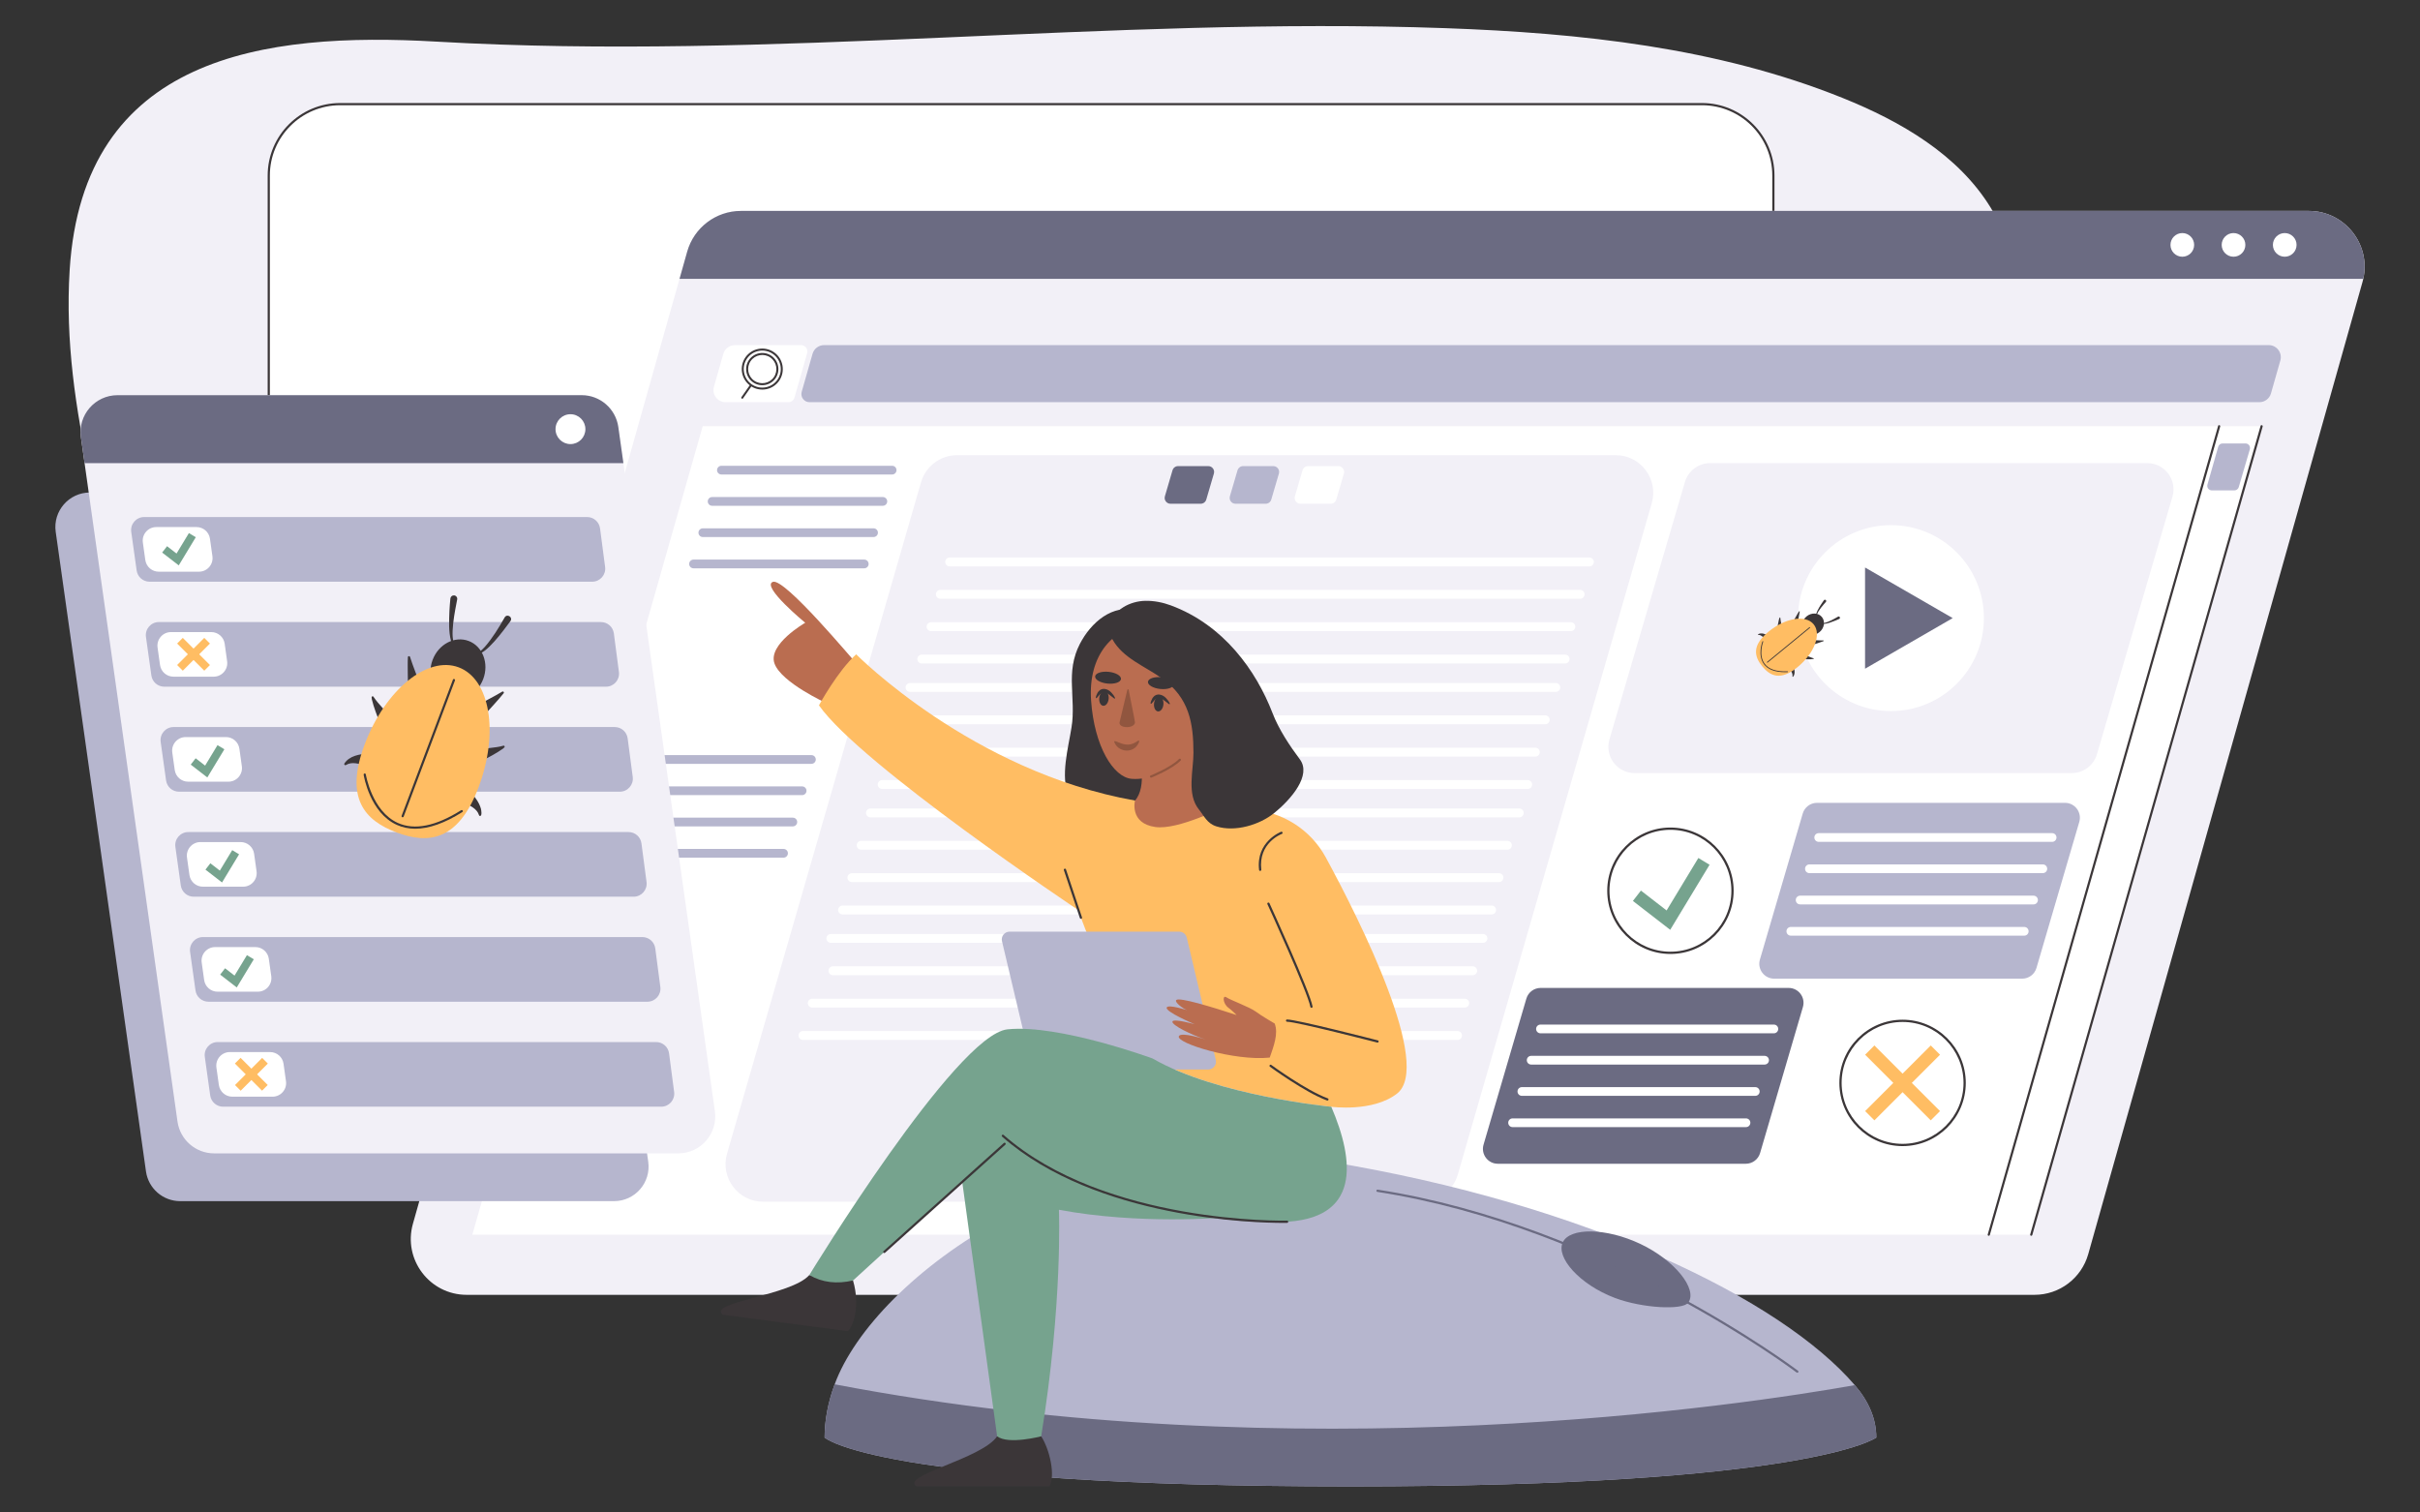
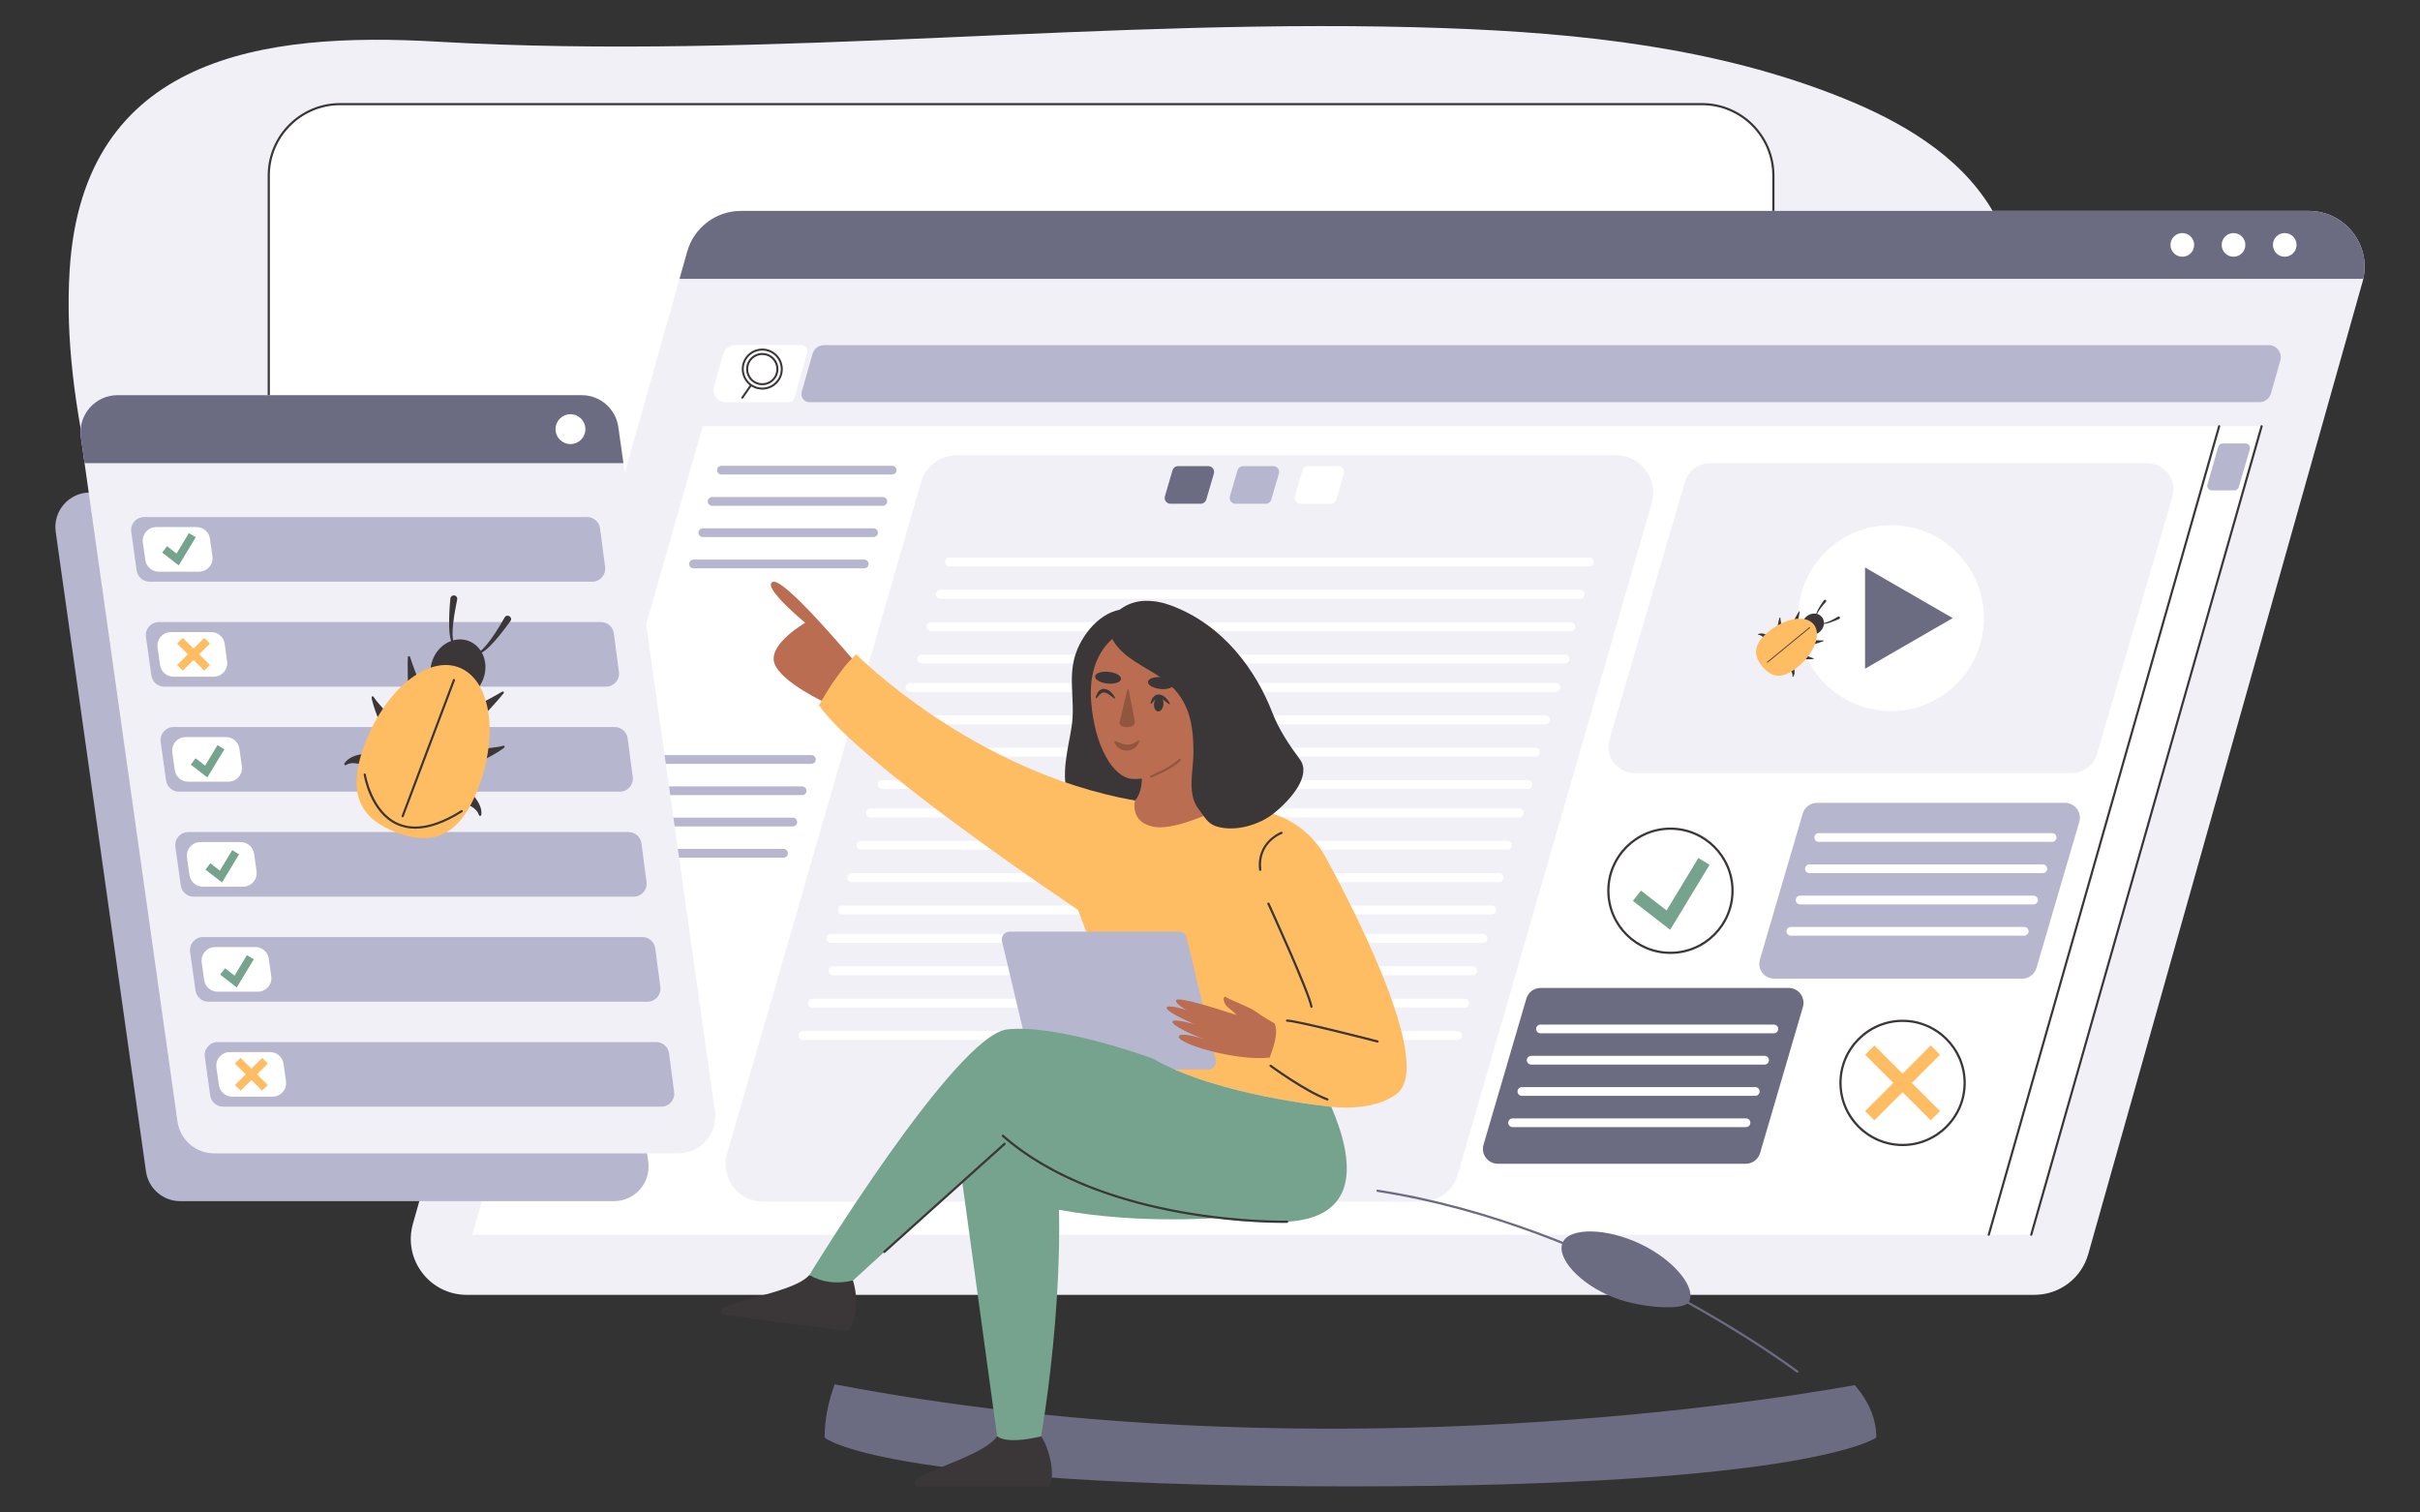
<svg xmlns="http://www.w3.org/2000/svg" version="1.1" id="Layer_1" x="0px" y="0px" width="800px" height="500px" viewBox="0 0 800 500" enable-background="new 0 0 800 500" xml:space="preserve">
  <rect x="0" y="0" width="800" height="500" fill="#333333" stroke="none" />
  <g>
    <path fill="#F2F0F7" d="M55.134,253.912c-4.029-9.068-6.569-19.299-8.657-28.621c-9.984-44.59-26.335-89.588-23.454-135.96   c4.403-70.867,64.219-78.871,121.285-75.572c111.014,6.417,222.313-8.408,333.441-4.452c44.677,1.591,89.942,6.387,131.409,23.086   c19.187,7.727,38.169,18.694,48.967,36.335c18.656,30.482,7.27,70.506-10.552,101.485   c-50.545,87.862-147.372,143.006-247.487,158.868c-100.115,15.863-203.125-3.887-298.261-38.869   c-13.797-5.072-28.026-10.838-37.759-21.854C60.424,264.236,57.519,259.277,55.134,253.912z" />
    <path fill="#FFFFFF" d="M562.641,338.463H112.447c-13.034,0-23.601-10.566-23.601-23.602V58.025   c0-13.034,10.567-23.601,23.601-23.601h450.194c13.034,0,23.6,10.567,23.6,23.601v256.836   C586.24,327.896,575.675,338.463,562.641,338.463z" />
    <path fill="#3B3638" d="M562.641,338.824H112.447c-13.213,0-23.961-10.75-23.961-23.963V58.025   c0-13.212,10.749-23.961,23.961-23.961h450.194c13.212,0,23.961,10.749,23.961,23.961v256.836   C586.602,328.074,575.853,338.824,562.641,338.824z M112.447,34.785c-12.814,0-23.24,10.425-23.24,23.24v256.836   c0,12.816,10.425,23.24,23.24,23.24h450.194c12.814,0,23.239-10.424,23.239-23.24V58.025c0-12.814-10.425-23.24-23.239-23.24   H112.447z" />
    <g>
      <path fill="#F2F0F7" d="M781.248,92.188c-0.073,0.337-0.159,0.682-0.252,1.021l-90.67,321.389    c-2.247,7.951-9.509,13.451-17.779,13.451H154.273c-12.245,0-21.097-11.703-17.771-23.482l88.133-312.378l2.538-9.005    c2.247-7.958,9.508-13.458,17.771-13.458h518.28C775.118,69.726,783.806,80.757,781.248,92.188z" />
      <polygon fill="#FFFFFF" points="232.301,140.909 747.64,140.909 722.79,228.12 671.487,408.17 156.143,408.17   " />
      <path fill="#F2F0F7" d="M469.98,397.264H252.276c-8.271,0-14.233-7.928-11.938-15.873l64.125-221.942    c1.536-5.317,6.402-8.977,11.938-8.977H534.1c8.27,0,14.233,7.929,11.937,15.875l-64.118,221.941    C480.382,393.605,475.515,397.264,469.98,397.264z" />
      <path fill="#3B3638" d="M671.487,408.531c-0.032,0-0.065-0.004-0.1-0.014c-0.191-0.057-0.302-0.256-0.247-0.447l76.152-267.26    c0.055-0.191,0.251-0.304,0.445-0.248c0.192,0.055,0.304,0.254,0.248,0.446L671.835,408.27    C671.79,408.428,671.645,408.531,671.487,408.531z" />
      <path fill="#3B3638" d="M657.449,408.531c-0.034,0-0.066-0.004-0.1-0.014c-0.191-0.057-0.303-0.256-0.248-0.447l76.154-267.26    c0.054-0.191,0.25-0.304,0.445-0.248c0.191,0.055,0.303,0.254,0.248,0.446L657.796,408.27    C657.751,408.428,657.605,408.531,657.449,408.531z" />
      <path fill="#FFFFFF" d="M266.829,116.741l-4.193,14.704c-0.255,0.896-1.072,1.512-2.004,1.512h-20.776    c-2.651,0-4.572-2.538-3.844-5.095l3.101-10.874c0.49-1.716,2.061-2.902,3.843-2.902h21.869    C266.209,114.087,267.208,115.41,266.829,116.741z" />
      <path fill="#B6B6CE" d="M753.83,119.182l-3.096,10.874c-0.49,1.715-2.06,2.902-3.85,2.902H267.614c-1.788,0-3.079-1.71-2.589-3.43    l3.581-12.56c0.487-1.705,2.046-2.881,3.819-2.881h477.562C752.636,114.087,754.559,116.624,753.83,119.182z" />
      <path fill="#6B6B82" d="M781.248,92.188H224.635l2.538-9.005c2.247-7.958,9.508-13.458,17.771-13.458h518.28    C775.118,69.726,783.806,80.757,781.248,92.188z" />
      <circle fill="#FFFFFF" cx="755.283" cy="80.957" r="3.911" />
      <circle fill="#FFFFFF" cx="738.355" cy="80.957" r="3.912" />
      <circle fill="#FFFFFF" cx="721.426" cy="80.957" r="3.912" />
      <path fill="#3B3638" d="M257.553,125.903c2.143-3.067,1.393-7.307-1.674-9.451c-3.067-2.145-7.306-1.393-9.451,1.673    c-2.079,2.976-1.428,7.048,1.412,9.247l-2.74,3.92c-0.105,0.15-0.069,0.356,0.082,0.461s0.356,0.068,0.461-0.082l2.74-3.919    C251.423,129.665,255.472,128.878,257.553,125.903z M248.482,127.034c-2.768-1.935-3.445-5.76-1.511-8.528    c1.935-2.767,5.76-3.445,8.527-1.51c2.768,1.935,3.445,5.76,1.51,8.528C255.075,128.291,251.249,128.968,248.482,127.034z" />
      <path fill="#3B3638" d="M255.045,117.645c-2.41-1.685-5.74-1.095-7.425,1.315c-1.684,2.409-1.095,5.74,1.315,7.424    c2.41,1.685,5.741,1.095,7.426-1.314C258.045,122.66,257.455,119.329,255.045,117.645z M249.315,125.842    c-2.11-1.476-2.627-4.392-1.152-6.502c1.475-2.11,4.392-2.627,6.502-1.152c2.111,1.476,2.627,4.392,1.152,6.503    C254.342,126.801,251.425,127.317,249.315,125.842z" />
      <path fill="#B6B6CE" d="M734.732,146.596h7.585c1,0,1.719,0.961,1.438,1.921l-3.674,12.52c-0.187,0.639-0.772,1.077-1.438,1.077    h-7.473c-0.995,0-1.715-0.952-1.442-1.909l3.563-12.52C733.476,147.041,734.063,146.596,734.732,146.596z" />
      <path fill="#B6B6CE" d="M268.241,252.514h-56.438c-0.797,0-1.444-0.646-1.444-1.443c0-0.796,0.647-1.444,1.444-1.444h56.438    c0.797,0,1.443,0.647,1.443,1.444C269.684,251.867,269.038,252.514,268.241,252.514z" />
      <path fill="#B6B6CE" d="M265.167,262.852h-56.438c-0.796,0-1.443-0.646-1.443-1.443s0.647-1.443,1.443-1.443h56.438    c0.798,0,1.443,0.646,1.443,1.443S265.965,262.852,265.167,262.852z" />
      <path fill="#B6B6CE" d="M262.094,273.189h-56.438c-0.797,0-1.443-0.646-1.443-1.443c0-0.799,0.646-1.443,1.443-1.443h56.438    c0.798,0,1.443,0.645,1.443,1.443C263.537,272.543,262.892,273.189,262.094,273.189z" />
      <path fill="#B6B6CE" d="M259.021,283.527h-56.438c-0.797,0-1.443-0.646-1.443-1.443c0-0.799,0.646-1.443,1.443-1.443h56.438    c0.797,0,1.443,0.645,1.443,1.443C260.464,282.881,259.818,283.527,259.021,283.527z" />
      <path fill="#B6B6CE" d="M294.923,156.863h-56.438c-0.797,0-1.443-0.646-1.443-1.443s0.646-1.443,1.443-1.443h56.438    c0.797,0,1.443,0.646,1.443,1.443S295.72,156.863,294.923,156.863z" />
      <path fill="#B6B6CE" d="M291.85,167.201h-56.438c-0.797,0-1.443-0.646-1.443-1.443s0.646-1.443,1.443-1.443h56.438    c0.796,0,1.444,0.646,1.444,1.443S292.646,167.201,291.85,167.201z" />
      <path fill="#B6B6CE" d="M288.777,177.538h-56.438c-0.797,0-1.444-0.646-1.444-1.443s0.646-1.443,1.444-1.443h56.438    c0.796,0,1.443,0.646,1.443,1.443S289.573,177.538,288.777,177.538z" />
      <path fill="#B6B6CE" d="M285.702,187.876h-56.436c-0.797,0-1.444-0.647-1.444-1.444s0.646-1.444,1.444-1.444h56.436    c0.798,0,1.444,0.647,1.444,1.444S286.5,187.876,285.702,187.876z" />
      <path fill="#FFFFFF" d="M525.428,187.239H313.936c-0.811,0-1.469-0.657-1.469-1.468s0.658-1.468,1.469-1.468h211.492    c0.811,0,1.468,0.657,1.468,1.468S526.238,187.239,525.428,187.239z" />
      <path fill="#FFFFFF" d="M522.354,197.938H310.862c-0.812,0-1.469-0.658-1.469-1.469c0-0.811,0.657-1.469,1.469-1.469h211.492    c0.811,0,1.469,0.658,1.469,1.469C523.823,197.28,523.165,197.938,522.354,197.938z" />
      <path fill="#FFFFFF" d="M519.28,208.636H307.788c-0.811,0-1.468-0.658-1.468-1.469s0.657-1.468,1.468-1.468H519.28    c0.812,0,1.47,0.657,1.47,1.468S520.092,208.636,519.28,208.636z" />
      <path fill="#FFFFFF" d="M517.389,219.334H304.715c-0.811,0-1.468-0.658-1.468-1.469s0.657-1.468,1.468-1.468h212.673    c0.811,0,1.469,0.657,1.469,1.468S518.199,219.334,517.389,219.334z" />
      <path fill="#FFFFFF" d="M514.316,228.722H300.845c-0.811,0-1.468-0.658-1.468-1.469s0.657-1.468,1.468-1.468h213.472    c0.811,0,1.468,0.657,1.468,1.468S515.127,228.722,514.316,228.722z" />
      <path fill="#FFFFFF" d="M510.823,239.42H297.771c-0.811,0-1.468-0.658-1.468-1.469s0.658-1.469,1.468-1.469h213.052    c0.812,0,1.468,0.658,1.468,1.469S511.635,239.42,510.823,239.42z" />
      <path fill="#FFFFFF" d="M507.541,250.118H294.697c-0.811,0-1.468-0.657-1.468-1.469c0-0.811,0.657-1.468,1.468-1.468h212.844    c0.811,0,1.468,0.657,1.468,1.468C509.009,249.46,508.352,250.118,507.541,250.118z" />
      <path fill="#FFFFFF" d="M505.026,260.816H291.625c-0.811,0-1.469-0.658-1.469-1.469s0.658-1.469,1.469-1.469h213.401    c0.811,0,1.468,0.658,1.468,1.469S505.837,260.816,505.026,260.816z" />
      <path fill="#FFFFFF" d="M502.231,270.205H287.754c-0.812,0-1.469-0.658-1.469-1.469s0.657-1.469,1.469-1.469h214.477    c0.811,0,1.469,0.658,1.469,1.469S503.042,270.205,502.231,270.205z" />
      <path fill="#FFFFFF" d="M498.32,280.902H284.68c-0.811,0-1.468-0.656-1.468-1.469c0-0.811,0.657-1.467,1.468-1.467h213.64    c0.811,0,1.469,0.656,1.469,1.467C499.789,280.246,499.131,280.902,498.32,280.902z" />
      <path fill="#FFFFFF" d="M495.526,291.6H281.608c-0.812,0-1.468-0.656-1.468-1.469c0-0.811,0.657-1.467,1.468-1.467h213.918    c0.812,0,1.469,0.656,1.469,1.467C496.995,290.943,496.338,291.6,495.526,291.6z" />
      <path fill="#FFFFFF" d="M493.101,302.299H278.534c-0.811,0-1.469-0.658-1.469-1.469s0.658-1.469,1.469-1.469h214.567    c0.811,0,1.468,0.658,1.468,1.469S493.911,302.299,493.101,302.299z" />
      <path fill="#FFFFFF" d="M490.224,311.688h-215.56c-0.811,0-1.468-0.658-1.468-1.469s0.657-1.469,1.468-1.469h215.56    c0.811,0,1.469,0.658,1.469,1.469S491.034,311.688,490.224,311.688z" />
      <path fill="#FFFFFF" d="M486.845,322.387H275.352c-0.812,0-1.469-0.66-1.469-1.471s0.657-1.469,1.469-1.469h211.493    c0.811,0,1.469,0.658,1.469,1.469S487.655,322.387,486.845,322.387z" />
      <path fill="#FFFFFF" d="M484.211,333.084H268.517c-0.811,0-1.469-0.658-1.469-1.469s0.658-1.469,1.469-1.469h215.694    c0.811,0,1.469,0.658,1.469,1.469S485.021,333.084,484.211,333.084z" />
      <path fill="#FFFFFF" d="M481.837,343.781H265.443c-0.811,0-1.469-0.658-1.469-1.469s0.659-1.469,1.469-1.469h216.394    c0.811,0,1.468,0.658,1.468,1.469S482.647,343.781,481.837,343.781z" />
    </g>
    <g>
      <path fill="#B6B6CE" d="M202.981,397.078H59.57c-5.697,0-10.516-4.191-11.314-9.826L19.544,183.811l-1.127-7.977    c-0.972-6.875,4.366-13.018,11.309-13.018h143.418c5.691,0,10.515,4.192,11.314,9.829l1.573,11.166l28.266,200.246    C215.262,390.936,209.931,397.078,202.981,397.078z" />
      <path fill="#F2F0F7" d="M224.22,381.283H70.781c-6.096,0-11.251-4.486-12.106-10.518L27.957,153.102l-1.206-8.534    c-1.04-7.355,4.671-13.928,12.099-13.928h153.445c6.09,0,11.251,4.485,12.105,10.516l1.684,11.946l30.241,214.246    C237.359,374.709,231.654,381.283,224.22,381.283z" />
      <path fill="#B6B6CE" d="M195.767,192.301H49.44c-2.147,0-3.967-1.583-4.266-3.709l-1.787-12.76    c-0.364-2.592,1.649-4.906,4.266-4.906H194.09c2.162,0,3.989,1.603,4.271,3.746l1.677,12.76    C200.377,190.012,198.368,192.301,195.767,192.301z" />
      <path fill="#B6B6CE" d="M200.332,227.009H54.304c-2.148,0-3.968-1.583-4.266-3.71l-1.787-12.753    c-0.363-2.592,1.649-4.906,4.266-4.906h146.139c2.162,0,3.989,1.603,4.271,3.746l1.677,12.754    C204.941,224.719,202.934,227.009,200.332,227.009z" />
      <path fill="#B6B6CE" d="M204.897,261.721H59.167c-2.147,0-3.967-1.582-4.266-3.709l-1.788-12.76    c-0.363-2.591,1.649-4.905,4.266-4.905h145.84c2.162,0,3.989,1.603,4.271,3.747l1.677,12.76    C209.508,259.434,207.5,261.721,204.897,261.721z" />
      <path fill="#B6B6CE" d="M209.461,296.436H64.031c-2.147,0-3.967-1.582-4.266-3.711l-1.787-12.758    c-0.363-2.594,1.649-4.906,4.266-4.906H207.78c2.162,0,3.989,1.602,4.271,3.746l1.681,12.758    C214.072,294.145,212.063,296.436,209.461,296.436z" />
      <path fill="#B6B6CE" d="M214.022,331.148H68.896c-2.148,0-3.969-1.582-4.267-3.709l-1.788-12.76    c-0.364-2.592,1.649-4.904,4.266-4.904h145.237c2.163,0,3.99,1.602,4.272,3.744l1.676,12.76    C218.631,328.861,216.623,331.148,214.022,331.148z" />
      <path fill="#B6B6CE" d="M218.586,365.855H73.758c-2.147,0-3.967-1.582-4.266-3.709l-1.787-12.76    c-0.364-2.592,1.649-4.904,4.266-4.904h144.938c2.163,0,3.99,1.602,4.271,3.746l1.678,12.76    C223.197,363.568,221.188,365.855,218.586,365.855z" />
      <path fill="#6B6B82" d="M206.084,153.102H27.957l-1.206-8.534c-1.04-7.355,4.671-13.928,12.099-13.928h153.445    c6.09,0,11.251,4.485,12.105,10.516L206.084,153.102z" />
      <circle fill="#FFFFFF" cx="188.582" cy="141.871" r="4.937" />
      <path fill="#FFFFFF" d="M64.973,174.239H51.665c-2.724,0-4.817,2.408-4.44,5.105l0.81,5.784c0.311,2.214,2.205,3.861,4.44,3.861    h13.308c2.724,0,4.817-2.408,4.439-5.105l-0.81-5.784C69.102,175.886,67.208,174.239,64.973,174.239z" />
      <path fill="#FFFFFF" d="M69.836,208.953H56.529c-2.724,0-4.818,2.408-4.44,5.105l0.81,5.776c0.31,2.214,2.204,3.861,4.439,3.861    h13.308c2.723,0,4.818-2.408,4.44-5.105l-0.81-5.777C73.966,210.6,72.072,208.953,69.836,208.953z" />
      <path fill="#FFFFFF" d="M74.699,243.66H61.392c-2.724,0-4.818,2.408-4.44,5.105l0.811,5.784c0.31,2.213,2.204,3.861,4.439,3.861    h13.308c2.724,0,4.818-2.408,4.44-5.105l-0.81-5.784C78.829,245.307,76.935,243.66,74.699,243.66z" />
      <path fill="#FFFFFF" d="M79.563,278.373H66.255c-2.723,0-4.818,2.41-4.44,5.105l0.811,5.783c0.311,2.213,2.204,3.861,4.439,3.861    h13.309c2.723,0,4.817-2.408,4.439-5.105l-0.81-5.783C83.693,280.021,81.799,278.373,79.563,278.373z" />
      <path fill="#FFFFFF" d="M84.426,313.086H71.118c-2.723,0-4.818,2.41-4.44,5.107l0.811,5.783c0.31,2.213,2.204,3.859,4.44,3.859    h13.308c2.723,0,4.818-2.408,4.44-5.105l-0.81-5.781C88.557,314.734,86.663,313.086,84.426,313.086z" />
      <path fill="#FFFFFF" d="M71.542,352.9l0.811,5.781c0.311,2.215,2.204,3.861,4.44,3.861H90.1c2.724,0,4.818-2.406,4.44-5.104    l-0.81-5.783c-0.311-2.215-2.205-3.863-4.439-3.863H75.982C73.258,347.793,71.164,350.203,71.542,352.9z" />
      <polygon fill="#76A38E" points="59.088,186.904 53.605,182.662 55.227,180.566 58.359,182.989 62.453,176.224 64.721,177.596       " />
      <polygon fill="#76A38E" points="68.537,257.01 63.054,252.768 64.676,250.671 67.808,253.096 71.903,246.33 74.17,247.703   " />
      <polygon fill="#76A38E" points="73.4,291.725 67.918,287.482 69.54,285.385 72.673,287.809 76.767,281.043 79.034,282.416   " />
      <polygon fill="#76A38E" points="78.265,326.436 72.781,322.191 74.404,320.096 77.536,322.52 81.63,315.754 83.897,317.127   " />
      <rect x="62.636" y="209.976" transform="matrix(0.707 0.707 -0.707 0.707 171.698 18.132)" fill="#FFBD63" width="2.65" height="12.695" />
      <rect x="57.614" y="214.999" transform="matrix(0.707 0.707 -0.707 0.707 171.698 18.132)" fill="#FFBD63" width="12.695" height="2.651" />
      <rect x="81.715" y="348.822" transform="matrix(0.707 0.707 -0.707 0.707 275.506 45.333)" fill="#FFBD63" width="2.651" height="12.696" />
      <rect x="76.692" y="353.845" transform="matrix(0.707 0.707 -0.707 0.707 275.474 45.313)" fill="#FFBD63" width="12.697" height="2.65" />
    </g>
    <g>
-       <path fill="#B6B6CE" d="M272.594,475.229c0,0,17.178,16.146,173.836,16.146c152.343,0,173.837-16.146,173.837-16.146    c0-6.207-2.497-11.967-7.109-17.33c-24.294-28.322-88.679-59.867-173.79-73.877c-81.01-13.338-150.448,38.158-163.447,73.604    C273.712,463.629,272.594,469.584,272.594,475.229z" />
      <path fill="#6B6B82" d="M272.594,475.229c0,0,17.178,16.146,173.836,16.146c152.343,0,173.837-16.146,173.837-16.146    c0-6.207-2.497-11.967-7.109-17.33c-36.008,6.424-183.761,29.074-337.237-0.273C273.712,463.629,272.594,469.584,272.594,475.229z    " />
      <path fill="#6B6B82" d="M558.119,430.619c-1.824,2.576-15.276,1.869-24.301-1.555c-11.734-4.451-19.53-13.449-17.198-18.375    c2.333-4.93,14.301-4.84,25.645,0.529C553.608,416.586,561.27,426.17,558.119,430.619z" />
      <path fill="#6B6B82" d="M594.152,453.807c-0.079,0-0.158-0.023-0.225-0.076c-0.63-0.48-63.76-48.133-138.601-59.717    c-0.202-0.033-0.341-0.223-0.31-0.424c0.032-0.203,0.222-0.34,0.424-0.311c75.031,11.613,138.307,59.381,138.937,59.861    c0.163,0.123,0.194,0.357,0.068,0.52C594.375,453.756,594.263,453.807,594.152,453.807z" />
    </g>
    <g>
      <path fill="#3B3638" d="M376.198,201.807c-8.47-2.296-15.549,3.985-19.211,11.043c-4.897,9.438-1.215,17.795-2.757,27.566    c-1.125,7.13-3.714,15.975-0.957,23.018c2.798,7.148,11.15,8.809,17.92,7.123c11.03-2.746,15.063-14.473,12.133-24.59    c-3.433-11.858-7.554-22.207-2.201-34.429c1.768-4.037-0.233-8.082-4.3-9.535C376.615,201.928,376.409,201.863,376.198,201.807z" />
      <path fill="#3B3638" d="M346.862,491.375c2.147-3.506,0.127-12.26-2.666-16.557H329.63c-5.064,7.49-32.163,12.961-26.664,16.557    H346.862z" />
      <path fill="#3B3638" d="M280.225,440.051c1.628-1.125,4.311-8.115,1.768-16.746l-14.455-1.801    c-5.951,6.809-33.626,8.871-28.613,13.121L280.225,440.051z" />
      <path fill="#BA6D50" d="M283.241,219.446c-0.958-0.836-23.948-28.616-27.781-27.084c-3.832,1.533,10.729,13.511,10.729,13.511    s-12.454,7.135-10.155,13.48c2.299,6.345,17.244,13.132,17.244,13.132L283.241,219.446z" />
      <path fill="#FFBD63" d="M381.055,349.941c21.321,12.324,59.037,15.936,59.037,15.936s13.723,1.871,21.718-4.34    c11.788-9.158-11.964-56.816-23.532-78.094c-5.085-9.35-14.688-15.359-25.322-15.82c-2.153-0.094-5.939-0.85-8.287-0.93    c-14.992-0.508-29.47-2.049-29.47-2.049c-53.821-9.537-92.158-48.337-92.158-48.337c-6.123,5.464-12.311,16.864-12.311,16.864    c13.794,19.667,85.651,67.627,85.651,67.627S370.663,340.457,381.055,349.941z" />
      <path fill="#B6B6CE" d="M399.404,353.566h-56.072c-1.194,0-2.232-0.82-2.507-1.982l-9.585-40.426    c-0.384-1.619,0.844-3.172,2.505-3.172h56.074c1.193,0,2.23,0.82,2.506,1.982l9.584,40.426    C402.293,352.014,401.066,353.566,399.404,353.566z" />
      <path fill="#76A38E" d="M423.603,403.971c-48.649,1.15-90.833-27.01-90.833-27.01l-50.773,46.342    c-5.368,1.246-10.193,0.684-14.455-1.797c0,0,48.472-79.467,65.51-81.227c17.046-1.76,48.004,9.658,48.004,9.658    c21.321,12.33,59.037,15.939,59.037,15.939C447.73,383.672,450.084,403.346,423.603,403.971z" />
      <path fill="#76A38E" d="M329.63,474.818l-13.626-99.344l11.372-17.486l77.067,44.512c0,0-27.657,2.432-54.385-2.57    c0,0,1.294,30.848-5.862,74.889C344.196,474.818,333.35,477.67,329.63,474.818z" />
      <path fill="#3B3638" d="M424.165,404.27c-9.031,0-61.795-1.211-92.888-28.516c-0.154-0.135-0.169-0.371-0.035-0.523    c0.136-0.154,0.37-0.17,0.525-0.035c33.695,29.59,93.117,28.338,93.708,28.32c0.217,0.006,0.376,0.156,0.381,0.361    c0.006,0.205-0.156,0.375-0.36,0.381C425.445,404.26,424.985,404.27,424.165,404.27z" />
      <path fill="#3B3638" d="M292.342,414.229c-0.102,0-0.202-0.041-0.276-0.123c-0.137-0.15-0.125-0.387,0.028-0.523l39.754-35.725    c0.152-0.137,0.387-0.125,0.524,0.029c0.137,0.15,0.124,0.387-0.028,0.523l-39.754,35.725    C292.52,414.199,292.431,414.229,292.342,414.229z" />
      <path fill="#BA6D50" d="M415.149,334.426c-2.011-1.508-8.334-3.783-9.698-4.717c-1.365-0.936-1.293,2.012,0.646,3.449    c0.968,0.715,1.952,1.645,2.695,2.398c-8.439-2.77-18.849-5.918-19.925-4.98c-0.742,0.646,2.165,2.896,3.619,3.377    c0,0-6.237-1.996-6.784-0.912c-0.695,1.385,9.238,5.559,9.238,5.559s-7.175-2.035-7.364-0.863    c-0.194,1.197,6.299,4.383,10.951,5.891c0,0-8.076-2.658-8.819-1.076c-1.072,2.279,18.508,8.311,30.04,7.064    c1.237-3.553,2.948-7.934,1.628-11.262C421.376,338.354,417.162,335.936,415.149,334.426z" />
      <path fill="#3B3638" d="M438.812,363.824c-0.042,0-0.086-0.008-0.127-0.023c-7.247-2.658-18.753-11.078-18.868-11.162    c-0.165-0.121-0.201-0.352-0.08-0.518s0.354-0.201,0.519-0.08c0.115,0.084,11.538,8.439,18.686,11.063    c0.192,0.072,0.291,0.283,0.22,0.477C439.105,363.73,438.964,363.824,438.812,363.824z" />
      <path fill="#3B3638" d="M455.385,344.664c-0.03,0-0.062-0.004-0.093-0.012c-0.268-0.068-26.738-6.885-29.807-6.885    c-0.205,0-0.371-0.166-0.371-0.371s0.166-0.371,0.371-0.371c3.161,0,28.898,6.627,29.992,6.908    c0.198,0.051,0.317,0.254,0.267,0.451C455.7,344.553,455.55,344.664,455.385,344.664z" />
      <path fill="#3B3638" d="M416.588,287.906c-0.187,0-0.347-0.139-0.369-0.328c-1.081-9.367,7.196-12.574,7.279-12.605    c0.192-0.07,0.406,0.025,0.479,0.217c0.071,0.193-0.025,0.406-0.218,0.479c-0.32,0.121-7.816,3.045-6.804,11.824    c0.024,0.203-0.122,0.389-0.325,0.412C416.616,287.906,416.602,287.906,416.588,287.906z" />
      <path fill="#3B3638" d="M433.543,333.168c-0.177,0-0.334-0.125-0.365-0.307c-0.845-4.781-14.064-33.672-14.197-33.965    c-0.086-0.186-0.005-0.404,0.183-0.492c0.188-0.084,0.406-0.002,0.492,0.184c0.546,1.193,13.393,29.27,14.254,34.146    c0.034,0.201-0.099,0.393-0.301,0.43C433.586,333.166,433.565,333.168,433.543,333.168z" />
-       <path fill="#3B3638" d="M357.336,303.75c-0.155,0-0.3-0.098-0.353-0.254l-5.292-15.844c-0.065-0.193,0.041-0.404,0.234-0.471    c0.195-0.064,0.405,0.041,0.47,0.236l5.291,15.842c0.066,0.195-0.04,0.406-0.234,0.471    C357.414,303.744,357.374,303.75,357.336,303.75z" />
      <path fill="#BA6D50" d="M375.198,264.645c0,0-1.909,7.543,6.745,8.754c7.562,1.057,22.725-6.705,22.725-6.705    c-10.98-5.238-7.172-29.057-7.172-29.057L377.38,255.33C377.727,258.508,377.185,262.529,375.198,264.645z" />
      <path fill="#BA6D50" d="M360.689,231.551c1.045,15.158,7.353,25.416,13.427,25.916c12.232,1.012,26.752-13.314,25.706-28.473    c-1.046-15.159-9.386-23.269-20.549-22.499C368.107,207.266,359.644,216.392,360.689,231.551z" />
      <ellipse transform="matrix(0.995 0.102 -0.102 0.995 25.096 -38.03)" fill="#3B3638" cx="383.618" cy="225.855" rx="4.29" ry="1.95" />
      <ellipse transform="matrix(0.995 0.102 -0.102 0.995 25.8 -37.92)" fill="#3B3638" cx="382.906" cy="232.783" rx="1.56" ry="2.438" />
      <path fill="#3B3638" d="M380.67,232.598c0.604-0.708,1.142-1.484,1.969-1.785c1.399-0.275,2.688,1.183,3.802,1.957    c0.074,0.064,0.188,0.055,0.249-0.023c0.04-0.052,0.047-0.12,0.021-0.176c-0.292-0.656-0.705-1.23-1.209-1.748    c-1.077-1.207-3.079-1.873-4.268-0.351C380.92,230.671,379.833,233.069,380.67,232.598L380.67,232.598z" />
      <ellipse transform="matrix(0.995 0.102 -0.102 0.995 24.822 -36.255)" fill="#3B3638" cx="366.161" cy="224.062" rx="4.29" ry="1.95" />
-       <ellipse transform="matrix(0.995 0.102 -0.102 0.995 25.519 -36.084)" fill="#3B3638" cx="364.802" cy="230.924" rx="1.559" ry="2.437" />
      <path fill="#3B3638" d="M362.567,230.738c0.604-0.708,1.142-1.484,1.969-1.785c1.398-0.274,2.688,1.183,3.802,1.957    c0.074,0.064,0.188,0.054,0.249-0.023c0.041-0.052,0.046-0.12,0.021-0.177c-0.292-0.654-0.705-1.229-1.209-1.747    c-1.077-1.207-3.078-1.872-4.267-0.352C362.817,228.812,361.73,231.208,362.567,230.738L362.567,230.738z" />
      <path fill="#91563F" d="M376.226,244.877c-2.373,1.604-3.908,1.602-6.476,0.533c-0.346-0.152-0.709-0.308-1.133-0.413    c-0.132-0.033-0.266,0.047-0.298,0.178c1.066,3.309,5.729,4.061,7.715,1.104c0.252-0.351,0.446-0.725,0.57-1.152    c0.035-0.125-0.037-0.256-0.162-0.292C376.362,244.812,376.287,244.833,376.226,244.877L376.226,244.877z" />
      <path fill="#91563F" d="M372.674,228.041l-2.53,10.584c-0.713,2.096,4.53,2.445,5.051,0.346c0.101-0.404-2.077-10.59-2.074-10.946    C373.083,227.803,372.718,227.816,372.674,228.041L372.674,228.041z" />
      <path fill="#3B3638" d="M367.789,211.432c3.446,6.127,10.584,8.759,16.311,12.813c9.078,6.426,10.412,14.908,10.433,24.59    c0.014,5.815-2.281,13.698,1.759,18.706c1.765,2.186,2.708,4.654,5.804,5.637c6.221,1.971,14.334-0.516,19.126-4.408    c5.691-4.623,12.396-12.498,8.493-17.732c-3.387-4.541-6.933-9.842-9.004-15.211c-5.468-14.179-16.195-29.234-33.686-35.707    c-2.639-0.977-5.589-1.561-8.45-1.496c-5.067,0.116-10.295,2.941-11.503,7.552C366.554,208.155,366.917,209.881,367.789,211.432z" />
      <path fill="#91563F" d="M380.511,257.082c-0.158,0-0.304-0.102-0.354-0.26c-0.061-0.193,0.046-0.4,0.238-0.465    c0.103-0.037,6.639-2.678,9.371-5.452c0.144-0.146,0.379-0.148,0.525-0.004c0.146,0.143,0.147,0.379,0.003,0.524    c-2.846,2.891-9.611,5.621-9.67,5.639C380.585,257.076,380.547,257.082,380.511,257.082z" />
    </g>
    <g>
      <path fill="#3B3638" d="M135.563,217.216c0.383,1.293,1.169,3.325,1.648,4.642l1.77,4.658c0.431,1.102-0.121,2.347-1.228,2.767    c-1.348,0.542-2.892-0.518-2.888-1.961l-0.071-5.017c0.007-1.534-0.057-3.531,0.046-5.074    C134.876,216.799,135.504,216.792,135.563,217.216L135.563,217.216z" />
      <path fill="#3B3638" d="M123.571,230.487c1.587,2.324,3.663,4.326,5.571,6.382c2.21,2.605-2.103,5.358-3.536,2.254    c-0.98-2.629-2.026-5.213-2.685-7.944c-0.04-0.2-0.081-0.474-0.073-0.678c-0.012-0.319,0.438-0.455,0.605-0.188L123.571,230.487    L123.571,230.487z" />
      <path fill="#3B3638" d="M113.835,252.424c1.649-2.582,5.044-3.132,7.906-3.319c1.208-0.034,2.217,0.916,2.253,2.125    c0.09,1.621-1.755,2.775-3.174,2.02c-1.923-0.779-4.509-1.543-6.428-0.367C114.092,253.141,113.637,252.76,113.835,252.424    L113.835,252.424z" />
      <path fill="#3B3638" d="M166.505,229.162c-1.809,2.284-4.727,5.37-6.677,7.565c-1.934,2.036-4.994-0.724-3.162-2.857    c0.176-0.194,0.378-0.35,0.601-0.463l4.404-2.332c1.234-0.675,3.153-1.677,4.3-2.4    C166.297,228.397,166.765,228.817,166.505,229.162L166.505,229.162z" />
      <path fill="#3B3638" d="M166.757,247.047c-0.127,0.158-0.338,0.337-0.502,0.462c-2.298,1.619-4.79,2.869-7.263,4.198    c-2.532,1.24-4.45-2.425-1.979-3.794c1.619-0.524,3.433-0.36,5.122-0.662c1.374-0.179,2.763-0.301,4.09-0.691l0.2-0.053    C166.732,246.415,166.975,246.818,166.757,247.047L166.757,247.047z" />
      <path fill="#3B3638" d="M158.34,269.445c-0.666-2.15-3.112-3.285-5.07-3.969c-1.17-0.303-1.874-1.498-1.569-2.67    c0.365-1.576,2.454-2.174,3.605-1.059c1.65,1.588,3.018,3.359,3.667,5.561c0.13,0.51,0.487,2.543-0.348,2.436    C158.471,269.711,158.368,269.588,158.34,269.445L158.34,269.445z" />
      <ellipse transform="matrix(0.936 0.353 -0.353 0.936 87.727 -39.188)" fill="#3B3638" cx="151.427" cy="221.197" rx="8.941" ry="10.058" />
      <path fill="#FFBD63" d="M158.218,260.223c-6.768,17.957-16.74,18.881-27.136,14.963c-10.396-3.916-17.279-11.191-10.512-29.15    c6.767-17.957,20.68-29.339,31.077-25.421S164.985,242.265,158.218,260.223z" />
      <path fill="#3B3638" d="M133.104,270.182c-0.042,0-0.085-0.008-0.126-0.023c-0.187-0.068-0.282-0.277-0.211-0.465l16.96-45.006    c0.07-0.187,0.278-0.281,0.465-0.21s0.281,0.278,0.21,0.465l-16.959,45.006C133.387,270.092,133.25,270.182,133.104,270.182z" />
      <path fill="#3B3638" d="M168.748,205.321c-2.002,2.626-8.2,11.499-11.572,11.019c-0.134-0.027-0.221-0.157-0.195-0.292    c0.028-0.142,0.167-0.221,0.303-0.195c1.17,0.011,2.171-1.185,2.971-1.989c2.579-2.941,4.644-6.364,6.576-9.752    C167.624,202.759,169.63,204.012,168.748,205.321L168.748,205.321z" />
      <path fill="#3B3638" d="M151.126,198.205c-0.558,3.024-2.772,13.045-0.545,15.133c0.111,0.08,0.136,0.235,0.057,0.346    c-0.075,0.104-0.217,0.132-0.325,0.07c-0.725-0.42-0.991-1.159-1.203-1.804c-0.874-3.288-0.649-6.729-0.53-10.086    c0.075-1.343,0.171-2.669,0.311-4.024c0.064-0.624,0.621-1.077,1.245-1.013C150.808,196.89,151.279,197.548,151.126,198.205    L151.126,198.205z" />
      <path fill="#3B3638" d="M137.258,273.961c-2.179,0-4.205-0.424-6.072-1.268c-8.887-4.029-10.887-16.066-10.968-16.578    c-0.032-0.197,0.103-0.383,0.299-0.412c0.199-0.033,0.382,0.102,0.414,0.299c0.019,0.121,2.025,12.172,10.556,16.033    c5.527,2.504,12.582,1.092,20.966-4.195c0.168-0.105,0.391-0.057,0.497,0.111c0.107,0.17,0.057,0.393-0.113,0.498    C147.021,272.119,141.807,273.961,137.258,273.961z" />
    </g>
    <path fill="#F2F0F7" d="M532.045,244.451l24.958-85.114c1.084-3.696,4.474-6.235,8.325-6.235h144.514   c5.789,0,9.953,5.562,8.324,11.117l-24.957,85.114c-1.083,3.695-4.473,6.236-8.324,6.236H540.371   C534.581,255.568,530.416,250.006,532.045,244.451z" />
    <path fill="#B6B6CE" d="M581.788,317.223l14.156-48.283c0.615-2.096,2.538-3.535,4.723-3.535h81.978   c3.284,0,5.646,3.154,4.723,6.305l-14.157,48.283c-0.615,2.096-2.538,3.537-4.723,3.537H586.51   C583.226,323.529,580.862,320.373,581.788,317.223z" />
    <path fill="#6B6B82" d="M490.425,378.41l14.158-48.281c0.614-2.098,2.538-3.539,4.723-3.539h81.978   c3.283,0,5.646,3.156,4.723,6.307l-14.157,48.283c-0.615,2.096-2.538,3.535-4.723,3.535h-81.979   C491.864,384.715,489.501,381.561,490.425,378.41z" />
    <circle fill="#FFFFFF" cx="625.106" cy="204.334" r="30.733" />
    <polygon fill="#6B6B82" points="645.52,204.334 616.545,187.605 616.545,221.063  " />
    <path fill="#FFFFFF" d="M678.389,278.303h-77.159c-0.797,0-1.443-0.646-1.443-1.443c0-0.799,0.646-1.443,1.443-1.443h77.159   c0.798,0,1.443,0.645,1.443,1.443C679.832,277.656,679.187,278.303,678.389,278.303z" />
    <path fill="#FFFFFF" d="M675.316,288.641h-77.159c-0.799,0-1.443-0.646-1.443-1.443s0.645-1.445,1.443-1.445h77.159   c0.797,0,1.443,0.648,1.443,1.445S676.113,288.641,675.316,288.641z" />
    <path fill="#FFFFFF" d="M672.242,298.977h-77.158c-0.798,0-1.443-0.645-1.443-1.443c0-0.797,0.646-1.443,1.443-1.443h77.158   c0.798,0,1.443,0.646,1.443,1.443C673.686,298.332,673.04,298.977,672.242,298.977z" />
    <path fill="#FFFFFF" d="M669.169,309.314H592.01c-0.797,0-1.443-0.645-1.443-1.443c0-0.797,0.646-1.443,1.443-1.443h77.159   c0.798,0,1.443,0.646,1.443,1.443C670.612,308.67,669.967,309.314,669.169,309.314z" />
    <path fill="#FFFFFF" d="M586.405,341.592h-77.159c-0.798,0-1.443-0.648-1.443-1.445s0.646-1.443,1.443-1.443h77.159   c0.797,0,1.443,0.646,1.443,1.443S587.202,341.592,586.405,341.592z" />
    <path fill="#FFFFFF" d="M583.332,351.928h-77.159c-0.797,0-1.443-0.646-1.443-1.443s0.646-1.443,1.443-1.443h77.159   c0.797,0,1.443,0.646,1.443,1.443S584.129,351.928,583.332,351.928z" />
    <path fill="#FFFFFF" d="M580.258,362.266H503.1c-0.798,0-1.443-0.646-1.443-1.443s0.646-1.443,1.443-1.443h77.158   c0.799,0,1.443,0.646,1.443,1.443S581.057,362.266,580.258,362.266z" />
    <path fill="#FFFFFF" d="M577.186,372.604h-77.158c-0.799,0-1.444-0.646-1.444-1.443s0.646-1.443,1.444-1.443h77.158   c0.797,0,1.443,0.646,1.443,1.443S577.982,372.604,577.186,372.604z" />
    <path fill="#3B3638" d="M552.211,315.359c-11.521,0-20.894-9.373-20.894-20.893c0-11.521,9.373-20.895,20.894-20.895   c11.52,0,20.893,9.373,20.893,20.895C573.104,305.986,563.73,315.359,552.211,315.359z M552.211,274.316   c-11.111,0-20.15,9.039-20.15,20.15s9.039,20.15,20.15,20.15c11.11,0,20.15-9.039,20.15-20.15S563.321,274.316,552.211,274.316z" />
    <path fill="#3B3638" d="M628.95,378.881c-11.52,0-20.892-9.373-20.892-20.893c0-11.521,9.372-20.893,20.892-20.893   c11.521,0,20.894,9.371,20.894,20.893C649.844,369.508,640.471,378.881,628.95,378.881z M628.95,337.838   c-11.11,0-20.149,9.039-20.149,20.15s9.039,20.148,20.149,20.148c11.112,0,20.15-9.037,20.15-20.148   S640.063,337.838,628.95,337.838z" />
    <polygon fill="#76A38E" points="552.135,307.377 539.803,297.834 542.453,294.41 550.944,300.98 561.441,283.633 565.146,285.875     " />
    <polygon fill="#FFBD63" points="641.329,348.67 638.268,345.609 628.95,354.926 619.635,345.609 616.572,348.67 625.889,357.988    616.572,367.305 619.635,370.367 628.95,361.049 638.268,370.367 641.329,367.305 632.013,357.988  " />
    <g>
      <path fill="#3B3638" d="M594.948,202.248c-0.228,1.019-0.462,2.633-0.639,3.682c-0.262,1.219-2.043,0.601-1.491-0.519    c0.308-0.548,1.084-1.945,1.391-2.47c0.162-0.276,0.307-0.538,0.5-0.825c0.042-0.062,0.127-0.078,0.188-0.036    C594.954,202.118,594.969,202.187,594.948,202.248L594.948,202.248z" />
      <path fill="#3B3638" d="M588.54,204.316c0.073,1.001,0.388,2.143,0.615,3.129c0.238,1.03-1.289,1.413-1.563,0.389    c-0.024-0.914,0.291-1.888,0.439-2.792c0.074-0.283,0.103-0.527,0.27-0.858c0.032-0.062,0.108-0.086,0.17-0.055    C588.546,204.163,588.543,204.249,588.54,204.316L588.54,204.316z" />
      <path fill="#3B3638" d="M581.238,209.635c1.028-0.531,2.23-0.072,3.201,0.406c1.163,0.729-0.254,2.273-1.08,1.177    c-0.484-0.619-1.189-1.361-2.043-1.328C581.178,209.905,581.115,209.702,581.238,209.635L581.238,209.635z" />
      <path fill="#3B3638" d="M602.787,211.965c-1.021,0.404-2.553,0.861-3.602,1.209c-1.21,0.322-1.465-1.556-0.209-1.565    c0.621,0.025,2.208,0.082,2.811,0.094c0.316,0.006,0.648,0.014,0.94,0.001C602.875,211.694,602.922,211.913,602.787,211.965    L602.787,211.965z" />
      <path fill="#3B3638" d="M599.502,217.843c-1.145,0.206-2.262,0.069-3.407,0.057c-1.057-0.061-0.992-1.635,0.066-1.609    c0.63,0.134,1.187,0.528,1.796,0.749c0.383,0.156,1.092,0.472,1.463,0.544C599.587,217.582,599.674,217.771,599.502,217.843    L599.502,217.843z" />
      <path fill="#3B3638" d="M592.542,223.56c0.159-0.631-0.182-1.246-0.521-1.762c-0.396-0.53-0.97-1.011-0.393-1.65    c0.415-0.446,1.208-0.248,1.374,0.333c0.279,1.045,0.495,2.317-0.229,3.223C592.675,223.816,592.487,223.697,592.542,223.56    L592.542,223.56z" />
      <ellipse transform="matrix(0.634 0.773 -0.773 0.634 378.998 -387.889)" fill="#3B3638" cx="599.37" cy="206.531" rx="3.366" ry="3.786" />
      <path fill="#FFBD63" d="M594.238,220.531c-5.585,4.58-9.011,3.004-11.663-0.23c-2.651-3.233-3.525-6.901,2.06-11.481    c5.587-4.58,12.265-5.672,14.917-2.438C602.203,209.616,599.824,215.951,594.238,220.531z" />
      <path fill="#3B3638" d="M584.244,219.069c-0.039,0-0.078-0.017-0.104-0.05c-0.048-0.058-0.039-0.143,0.019-0.191l14-11.479    c0.058-0.048,0.144-0.04,0.191,0.019c0.047,0.058,0.04,0.144-0.019,0.191l-14,11.48    C584.305,219.059,584.274,219.069,584.244,219.069z" />
      <path fill="#3B3638" d="M608.005,204.615c-0.898,0.387-5.445,2.445-5.855,1.283c0.035-0.041,0.096-0.041,0.135-0.006    c0.162,0.114,0.41,0.112,0.642,0.079c1.681-0.345,3.206-1.28,4.684-2.112C608.118,203.564,608.54,204.365,608.005,204.615    L608.005,204.615z" />
      <path fill="#3B3638" d="M603.6,198.979c-1.104,1.284-2.317,2.597-2.984,4.175c-0.077,0.22-0.129,0.463-0.047,0.644    c0.066,0.104-0.1,0.206-0.16,0.097c-0.158-0.273-0.105-0.564-0.053-0.814c0.505-1.718,1.585-3.178,2.584-4.642    C603.291,197.961,603.999,198.537,603.6,198.979L603.6,198.979z" />
-       <path fill="#3B3638" d="M590.138,222.216c-3.397,0-5.77-0.909-7.059-2.708c-2.138-2.985-0.526-7.287-0.455-7.468    c0.026-0.07,0.105-0.104,0.175-0.079c0.07,0.027,0.105,0.105,0.078,0.176c-0.017,0.043-1.631,4.349,0.425,7.214    c1.33,1.856,3.896,2.723,7.623,2.578c0.072-0.004,0.138,0.055,0.142,0.13c0.003,0.075-0.055,0.138-0.13,0.141    C590.664,222.211,590.397,222.216,590.138,222.216z" />
    </g>
    <path fill="#6B6B82" d="M385.089,164.062l2.519-8.591c0.24-0.821,0.994-1.385,1.849-1.385h9.979c1.286,0,2.212,1.235,1.85,2.469   l-2.519,8.591c-0.241,0.821-0.993,1.385-1.849,1.385h-9.979C385.652,166.531,384.728,165.296,385.089,164.062z" />
    <path fill="#B6B6CE" d="M406.577,164.062l2.52-8.591c0.241-0.821,0.994-1.385,1.85-1.385h9.979c1.285,0,2.21,1.235,1.849,2.469   l-2.52,8.591c-0.24,0.821-0.993,1.385-1.849,1.385h-9.979C407.142,166.531,406.216,165.296,406.577,164.062z" />
    <path fill="#FFFFFF" d="M428.066,164.062l2.519-8.591c0.24-0.821,0.994-1.385,1.849-1.385h9.979c1.286,0,2.213,1.235,1.851,2.469   l-2.52,8.591c-0.241,0.821-0.994,1.385-1.85,1.385h-9.979C428.629,166.531,427.705,165.296,428.066,164.062z" />
  </g>
</svg>